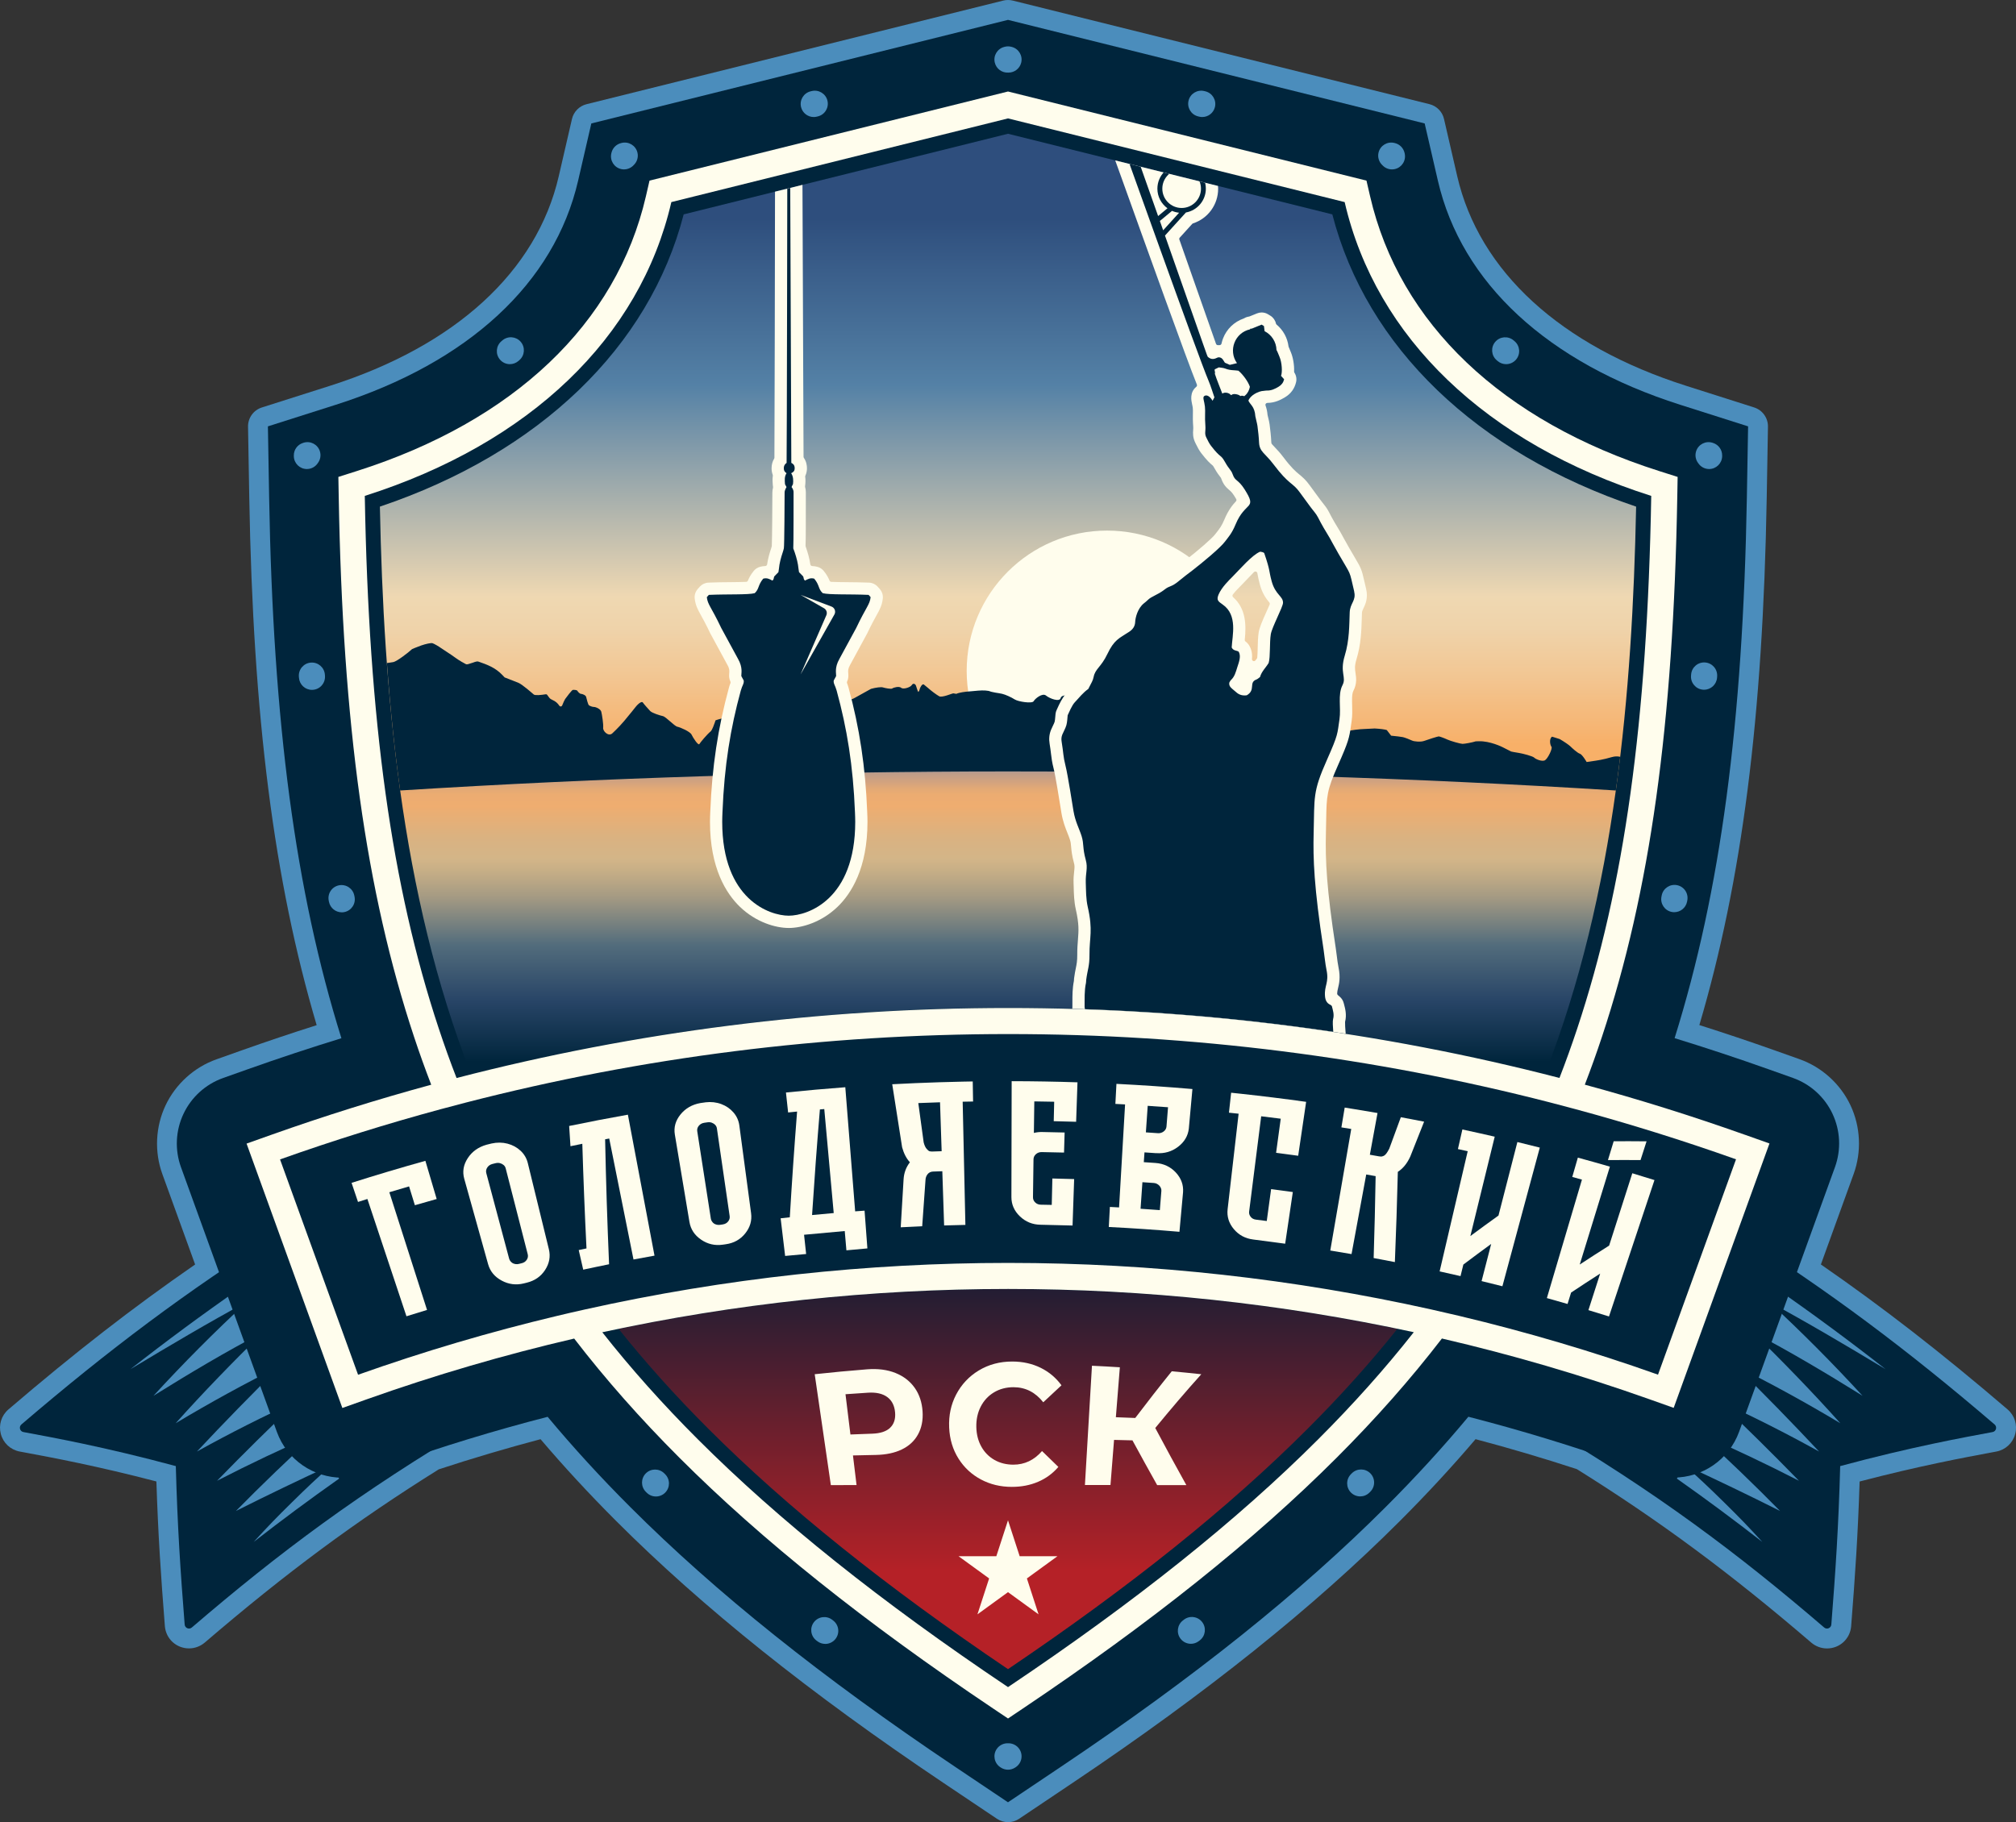
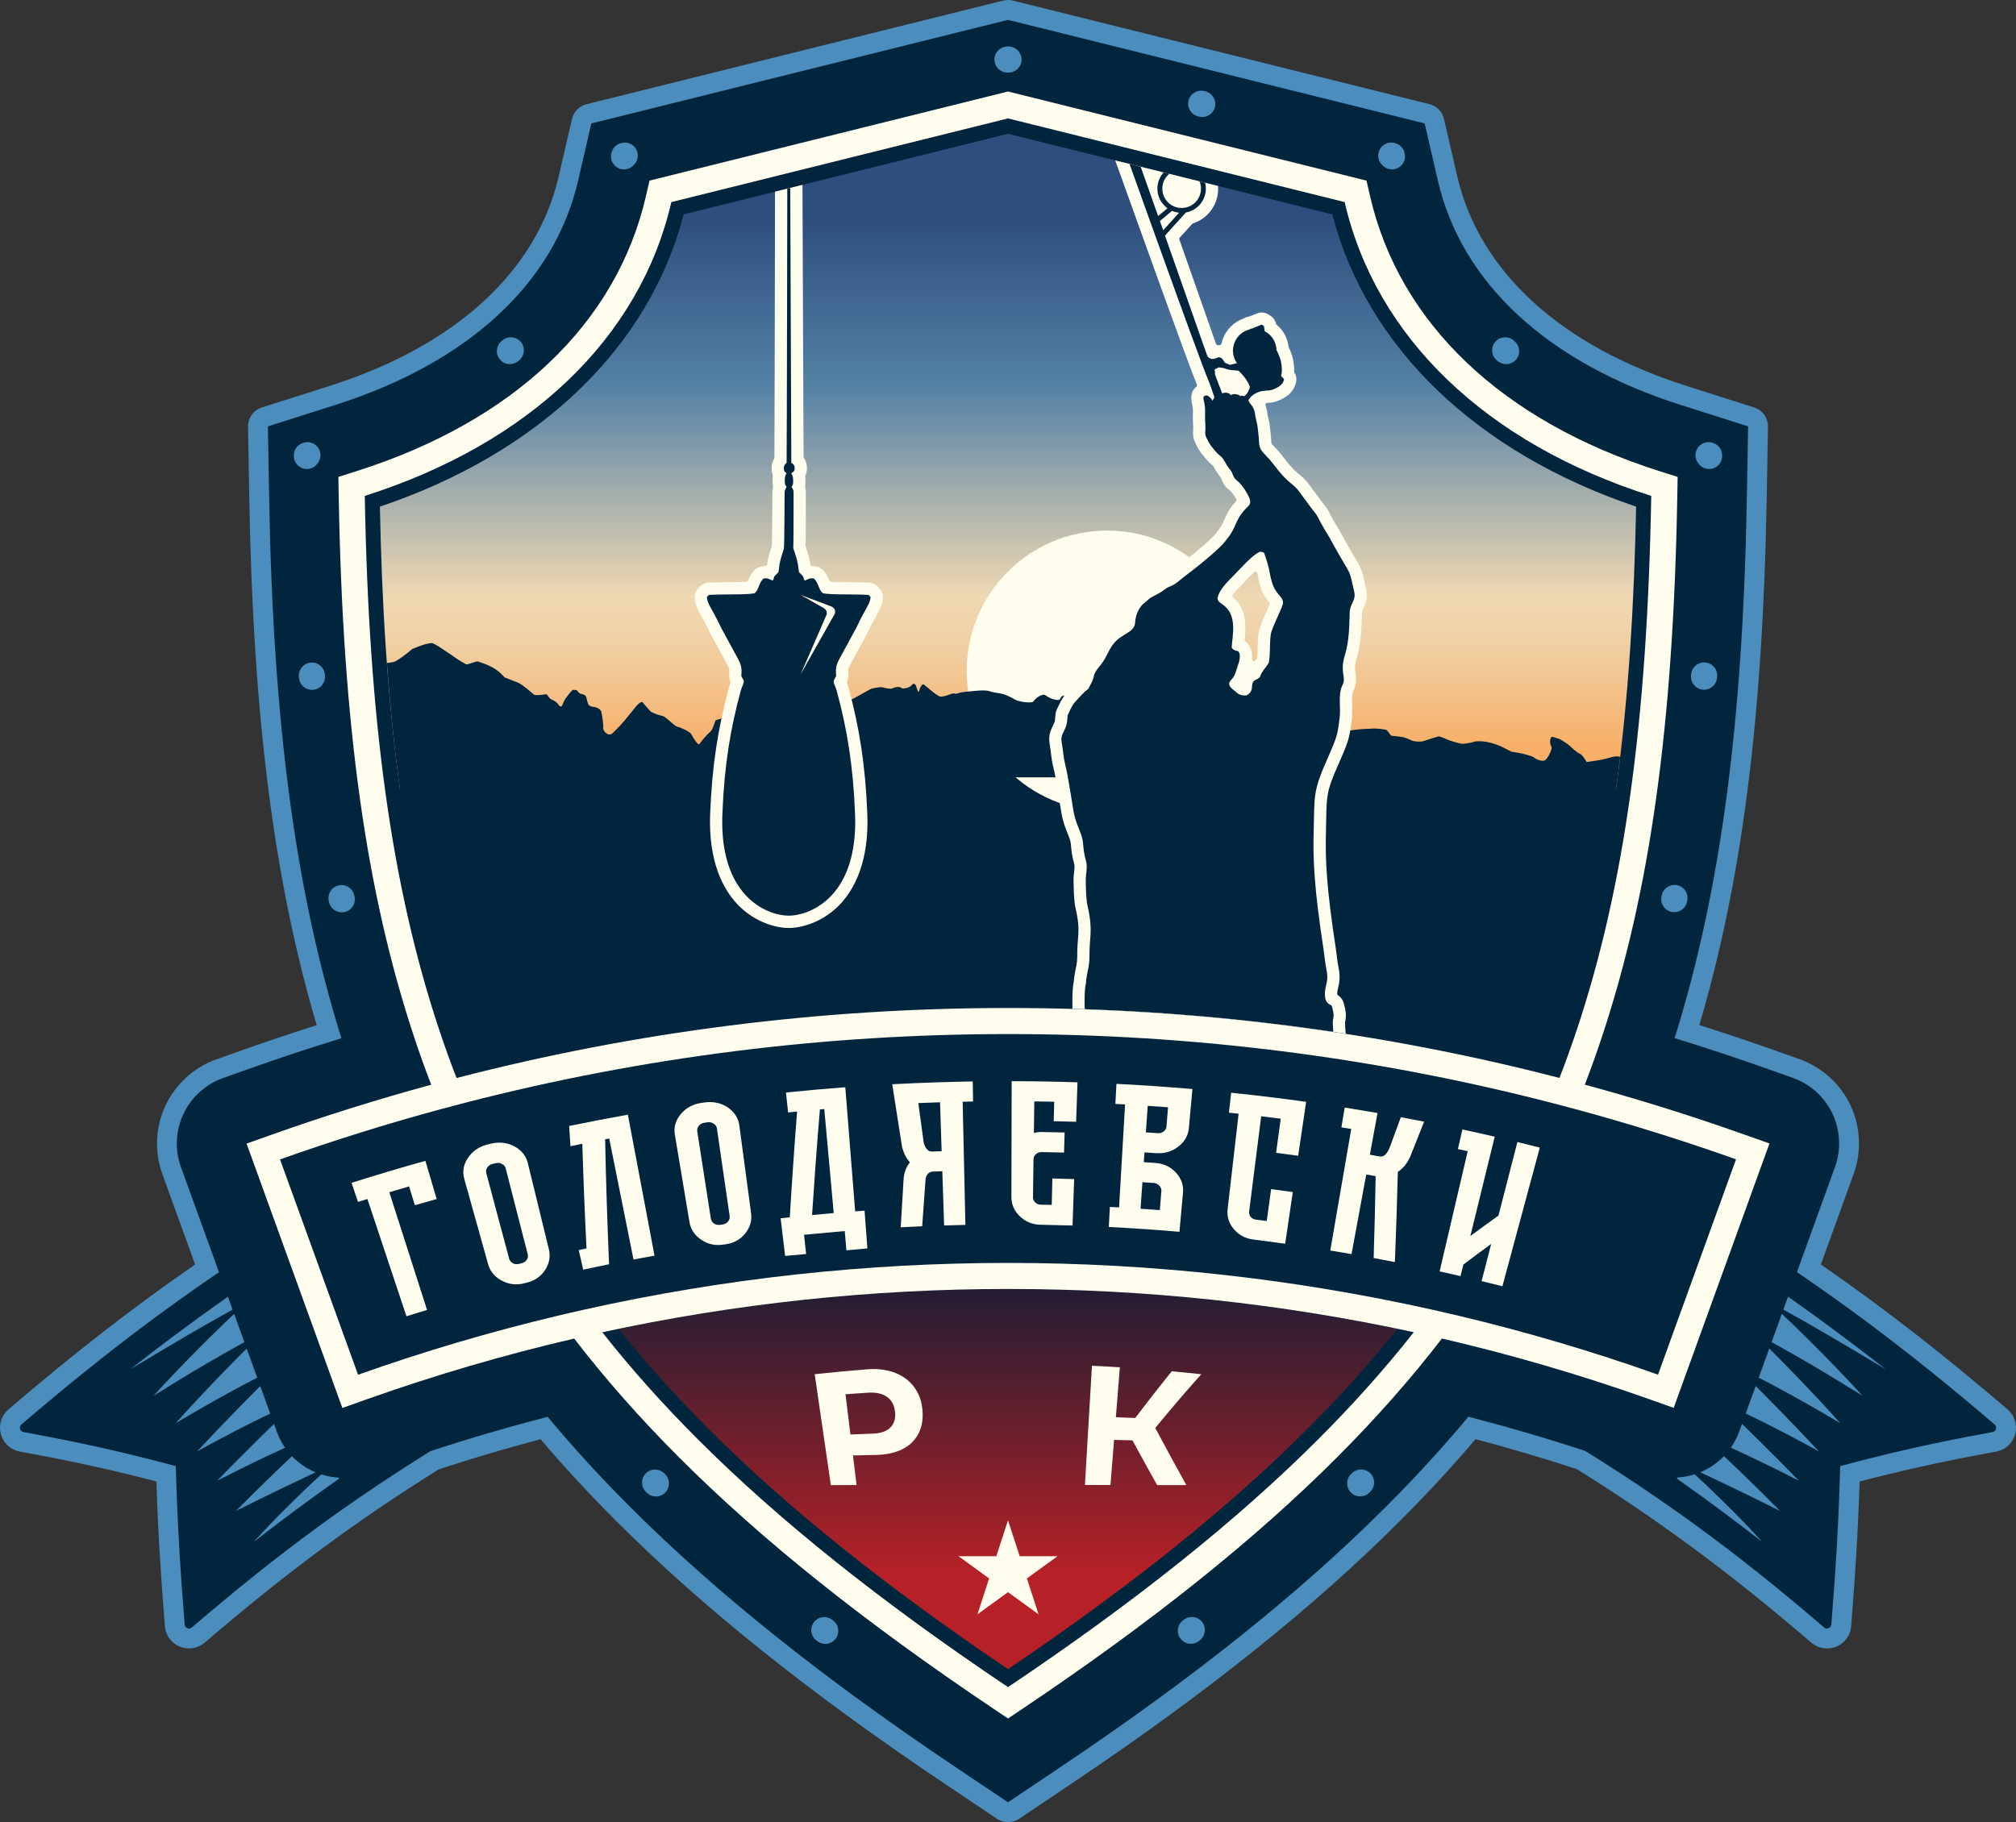
<svg xmlns="http://www.w3.org/2000/svg" id="Layer_1" data-name="Layer 1" viewBox="0 0 1172.48 1060">
  <rect x="0" y="0" width="1172.48" height="1060" fill="#333333" stroke="none" />
  <defs>
    <style>
      .cls-1 {
        fill: none;
      }

      .cls-2 {
        fill: url(#linear-gradient);
      }

      .cls-3 {
        clip-path: url(#clippath);
      }

      .cls-4 {
        fill: #00253c;
      }

      .cls-5 {
        fill: #fffded;
      }

      .cls-6 {
        fill: #4b8dbc;
      }

      .cls-7 {
        fill: url(#linear-gradient-3);
      }

      .cls-8 {
        fill: url(#linear-gradient-2);
      }
    </style>
    <linearGradient id="linear-gradient" x1="586.24" y1="971" x2="586.24" y2="734.76" gradientUnits="userSpaceOnUse">
      <stop offset=".24" stop-color="#b52127" />
      <stop offset="1" stop-color="#151d34" />
    </linearGradient>
    <linearGradient id="linear-gradient-2" x1="586.24" y1="432.8" x2="586.24" y2="60.03" gradientUnits="userSpaceOnUse">
      <stop offset="0" stop-color="#f8b068" />
      <stop offset=".02" stop-color="#f6b471" />
      <stop offset=".11" stop-color="#f2c794" />
      <stop offset=".18" stop-color="#efd3aa" />
      <stop offset=".23" stop-color="#efd8b2" />
      <stop offset=".56" stop-color="#5481a6" />
      <stop offset=".82" stop-color="#2e4e7d" />
    </linearGradient>
    <linearGradient id="linear-gradient-3" x1="586.24" y1="449.72" x2="586.24" y2="628.43" gradientUnits="userSpaceOnUse">
      <stop offset="0" stop-color="#b59a8e" />
      <stop offset="0" stop-color="#bd9c89" />
      <stop offset=".03" stop-color="#d3a37e" />
      <stop offset=".05" stop-color="#e2a976" />
      <stop offset=".07" stop-color="#ecac71" />
      <stop offset=".11" stop-color="#efad70" />
      <stop offset=".11" stop-color="#eead70" />
      <stop offset=".21" stop-color="#dab281" />
      <stop offset=".28" stop-color="#d3b588" />
      <stop offset=".32" stop-color="#c6ae86" />
      <stop offset=".4" stop-color="#a69b83" />
      <stop offset=".5" stop-color="#727e7f" />
      <stop offset=".56" stop-color="#526c7c" />
      <stop offset=".74" stop-color="#284567" />
      <stop offset=".94" stop-color="#00253c" />
    </linearGradient>
    <clipPath id="clippath">
      <path class="cls-1" d="M951.55,294.72c-2.25,110.97-12.58,226.84-53.02,330.14-101.77-25.62-206.33-38.55-312.19-38.55s-210.53,12.95-312.35,38.58c-40.48-103.49-50.78-219.07-53.03-330.17,92.79-31.27,156.73-92.79,176.68-170.01l188.62-46.9,188.62,46.9c19.95,77.23,83.89,138.74,176.69,170.01Z" />
    </clipPath>
  </defs>
  <path class="cls-6" d="M586.24,1060c-2.25,0-4.49-.65-6.44-1.96l-31-20.8c-77.78-52.2-140.07-102.05-190.43-152.41-15.64-15.64-30.41-31.62-44-47.6-19.88,5.27-39.74,11.15-59.17,17.53-48.08,30.04-88.86,60.24-136.11,100.78-2.6,2.2-5.83,3.39-9.15,3.39-7.38,0-13.42-5.54-14.05-12.89-2.35-29.77-3.95-53.72-4.93-84.22-34.67-9.05-60.69-13.91-76.71-16.89,0,0-2.81-.53-2.84-.53-5.35-1.04-9.54-4.95-10.93-10.22-1.39-5.27,.31-10.75,4.45-14.29,38.59-33.04,72.4-59.3,108.55-84.29l-19.07-52.63c-4.68-12.93-4-27.47,1.86-39.91,5.87-12.44,16.66-22.21,29.61-26.81l14.44-5.13c14.43-5.13,29.14-10.07,43.85-14.74-24.85-84.08-36.98-179.36-39.2-306.72l-.72-41.41c-.09-5.11,3.18-9.67,8.05-11.21l39.47-12.56c73.11-23.27,120.42-66.59,133.2-122l7.67-33.24c.98-4.24,4.25-7.57,8.47-8.62L583.45,.34c.92-.23,1.85-.34,2.79-.34s1.87,.11,2.79,.34l242.32,60.25c4.22,1.05,7.5,4.38,8.47,8.62l7.67,33.24c12.79,55.41,60.1,98.74,133.21,122.01l39.47,12.56c4.87,1.55,8.14,6.11,8.05,11.22l-.72,41.41c-2.21,127.33-14.34,222.59-39.18,306.67,14.71,4.66,29.41,9.6,43.83,14.72l14.44,5.13c12.96,4.6,23.75,14.38,29.62,26.81,5.87,12.43,6.55,26.98,1.87,39.91l-19.08,52.7c36.16,25,69.98,51.27,108.56,84.3,4.14,3.55,5.85,9.03,4.45,14.3-1.39,5.27-5.58,9.19-10.93,10.22-.02,0-2.83,.53-2.83,.53-16.02,2.99-42.05,7.84-76.72,16.9-.97,30.48-2.57,54.43-4.92,84.15,0,.03,0,.05,0,.08-.63,7.35-6.67,12.89-14.05,12.89h0c-3.32,0-6.56-1.19-9.1-3.35-47.36-40.63-88.19-70.87-136.36-100.95-19.37-6.35-39.15-12.2-58.94-17.44-13.59,15.98-28.37,31.97-44.02,47.62-50.35,50.35-112.65,100.21-190.46,152.42l-30.99,20.8c-1.95,1.31-4.19,1.96-6.44,1.96Z" />
  <g>
    <path class="cls-4" d="M12.45,828.66c50.82-43.51,96.04-77.45,150.31-111.8,8.41,9.33,112.38,103.81,114.91,107.69,.78,1.16,.41,2.81-.83,3.54-67.68,40-114.71,75.29-165.28,118.69-1.58,1.34-3.98,.33-4.16-1.71-2.44-30.83-4.19-56.87-5.15-92.19-41.5-11.21-72.37-16.77-88.65-19.81-2.08-.4-2.76-3.02-1.16-4.4Z" />
    <g>
      <path class="cls-6" d="M139.75,749.32c1.54,2.96,2.37,4.54,4.09,7.84-11.38,6.18-22.67,12.56-33.85,19.08-11.47,6.65-22.83,13.47-34.18,20.3,20.82-16.33,42.1-32.05,63.94-47.22Z" />
      <path class="cls-6" d="M89.27,811.97c17.39-18.94,35.49-37.18,54.58-54.81,3.43,6.57,5.32,10.21,9.27,17.78-21.84,11.4-42.96,24.03-63.85,37.03Z" />
      <path class="cls-6" d="M102.19,827.93c16.24-18.18,33.34-35.73,50.92-52.99,3.92,7.52,5.99,11.5,10.17,19.53-20.85,10.37-41.11,21.51-61.09,33.47Z" />
      <path class="cls-6" d="M114.53,844.41c15.83-16.91,32.05-33.54,48.75-49.95,4.14,7.97,6.27,12.06,10.43,20.08-20.16,9.2-39.8,19.11-59.18,29.87Z" />
      <path class="cls-6" d="M126.23,861.42c15.44-15.88,31.26-31.48,47.48-46.88,4.13,7.96,6.19,11.94,10.12,19.54-19.49,8.52-38.65,17.58-57.6,27.34Z" />
      <path class="cls-6" d="M137.24,878.96c15.07-15.32,30.59-30.23,46.58-44.87,3.9,7.54,5.78,11.2,9.26,17.98-18.73,8.69-37.36,17.6-55.84,26.9Z" />
      <path class="cls-6" d="M147.52,897.02c8.67-9.47,13.13-14.07,22.23-23.03,9.14-8.99,13.81-13.37,23.33-21.93,1.73,3.37,2.56,5,4.15,8.1-16.92,11.93-33.46,24.19-49.71,36.86Z" />
    </g>
  </g>
  <g>
    <path class="cls-4" d="M1160.03,828.66c-50.82-43.51-96.04-77.45-150.31-111.8-14.27,15.03-112.38,103.81-114.91,107.69-.78,1.16-.41,2.81,.83,3.54,67.68,40,114.71,75.29,165.28,118.69,1.58,1.34,3.98,.33,4.16-1.71,2.44-30.83,4.19-56.87,5.15-92.19,41.5-11.21,72.37-16.77,88.65-19.81,2.08-.4,2.76-3.02,1.16-4.4Z" />
    <g>
      <path class="cls-6" d="M1032.73,749.32c-1.54,2.96-2.37,4.54-4.09,7.84,11.38,6.18,22.67,12.56,33.85,19.08,11.47,6.65,22.83,13.47,34.18,20.3-20.82-16.33-42.1-32.05-63.94-47.22Z" />
      <path class="cls-6" d="M1083.22,811.97c-17.39-18.94-35.49-37.18-54.58-54.81-3.43,6.57-5.32,10.21-9.27,17.78,21.84,11.4,42.96,24.03,63.85,37.03Z" />
      <path class="cls-6" d="M1070.29,827.93c-16.24-18.18-33.34-35.73-50.92-52.99-3.92,7.52-5.99,11.5-10.17,19.53,20.85,10.37,41.11,21.51,61.09,33.47Z" />
      <path class="cls-6" d="M1057.95,844.41c-15.83-16.91-32.05-33.54-48.75-49.95-4.14,7.97-6.27,12.06-10.43,20.08,20.16,9.2,39.8,19.11,59.18,29.87Z" />
      <path class="cls-6" d="M1046.25,861.42c-15.44-15.88-31.26-31.48-47.48-46.88-4.13,7.96-6.19,11.94-10.12,19.54,19.49,8.52,38.65,17.58,57.6,27.34Z" />
      <path class="cls-6" d="M1035.24,878.96c-15.07-15.32-30.59-30.23-46.58-44.87-3.9,7.54-5.78,11.2-9.26,17.98,18.73,8.69,37.36,17.6,55.84,26.9Z" />
      <path class="cls-6" d="M1024.96,897.02c-8.67-9.47-13.13-14.07-22.23-23.03-9.14-8.99-13.81-13.37-23.33-21.93-1.73,3.37-2.56,5-4.15,8.1,16.92,11.93,33.46,24.19,49.71,36.86Z" />
    </g>
  </g>
  <path class="cls-4" d="M1065.76,647.91c-4.6-9.74-12.89-17.25-23.04-20.85l-14.44-5.13c-18.01-6.4-36.13-12.4-54.35-18,26.73-85.57,39.74-183.3,42.02-314.49l.72-41.41-39.47-12.56c-77.16-24.55-127.22-70.87-140.96-130.42l-7.67-33.24L586.24,11.56l-242.33,60.25-7.67,33.24c-13.74,59.55-63.8,105.86-140.96,130.42l-39.47,12.56,.72,41.41c2.28,131.22,15.29,228.96,42.03,314.54-18.23,5.6-36.36,11.61-54.38,18.01l-14.44,5.13c-10.15,3.61-18.44,11.11-23.03,20.86-4.6,9.74-5.12,20.91-1.45,31.04l55.75,153.92c5.96,16.45,21.48,26.69,38.04,26.69,4.49,0,9.07-.75,13.54-2.34l14.27-5.07c30.19-10.73,60.76-20.06,91.64-28.01,14.78,17.74,30.76,35.19,48.03,52.46,49.82,49.82,111.55,99.21,188.7,150.98l31,20.8,30.99-20.8c77.18-51.79,138.91-101.18,188.72-151,17.28-17.28,33.27-34.73,48.05-52.48,30.87,7.95,61.44,17.27,91.63,27.99l14.27,5.06c4.47,1.59,9.04,2.34,13.53,2.34,16.56,0,32.08-10.24,38.04-26.69l55.74-153.92c3.67-10.13,3.14-21.3-1.45-31.04Z" />
  <g>
    <path class="cls-6" d="M178.47,272.85c-4.13,0-7.51-3.31-7.58-7.45v-.36c-.07-3.35,2.08-6.34,5.27-7.36l.34-.11c3.99-1.28,8.26,.92,9.53,4.92,.79,2.47,.25,5.05-1.23,6.96-1.33,2.01-3.6,3.36-6.2,3.4-.05,0-.09,0-.14,0Z" />
    <path class="cls-6" d="M296.54,211.85c-2.15,0-4.29-.91-5.79-2.69-2.71-3.2-2.31-7.98,.89-10.69l.53-.45c3.18-2.72,7.97-2.35,10.69,.83,2.72,3.18,2.35,7.97-.83,10.69l-.59,.51c-1.42,1.2-3.16,1.79-4.9,1.79Z" />
    <path class="cls-6" d="M362.93,98.55c-.56,0-1.14-.06-1.71-.2-4.08-.94-6.63-5.01-5.69-9.09l.08-.35c.64-2.78,2.79-4.97,5.55-5.66l.35-.09c4.06-1.02,8.18,1.46,9.2,5.52,.69,2.76-.23,5.55-2.17,7.37-1.42,1.56-3.45,2.49-5.62,2.49Z" />
    <path class="cls-6" d="M699.23,68.08c-.61,0-1.22-.07-1.84-.23l-.61-.15c-4.07-1.01-6.54-5.13-5.53-9.19,1.01-4.06,5.13-6.54,9.19-5.53l.61,.15c4.07,1.01,6.54,5.13,5.53,9.19-.86,3.45-3.95,5.76-7.36,5.76Z" />
-     <path class="cls-6" d="M473.25,68.08c-3.4,0-6.5-2.31-7.36-5.76-1.01-4.06,1.46-8.18,5.53-9.19l.61-.15c4.06-1.01,8.18,1.46,9.19,5.53,1.01,4.06-1.46,8.18-5.53,9.19l-.61,.15c-.61,.15-1.23,.23-1.84,.23Z" />
    <path class="cls-6" d="M586.55,42.23c-.1,0-.21,0-.31,0-3.55,.15-6.79-2.2-7.67-5.76-1.01-4.07,1.47-8.18,5.54-9.19l.31-.08c1.2-.3,2.46-.3,3.66,0l.31,.08c4.06,1.01,6.54,5.13,5.52,9.2-.86,3.45-3.95,5.75-7.35,5.75Z" />
    <path class="cls-6" d="M809.55,98.55c-2.17,0-4.2-.93-5.62-2.5-1.94-1.82-2.86-4.61-2.17-7.37,1.02-4.06,5.13-6.53,9.2-5.52l.35,.09c2.76,.69,4.9,2.87,5.55,5.64l.08,.35c.95,4.08-1.59,8.16-5.67,9.11-.58,.13-1.16,.2-1.72,.2Z" />
    <path class="cls-6" d="M875.94,211.85c-1.73,0-3.48-.59-4.9-1.8l-.57-.48c-3.19-2.72-3.57-7.5-.86-10.69,2.72-3.19,7.5-3.57,10.69-.86l.55,.46c3.19,2.71,3.59,7.5,.88,10.69-1.5,1.77-3.64,2.68-5.79,2.68Z" />
    <path class="cls-6" d="M994.01,272.85s-.09,0-.14,0c-2.6-.05-4.86-1.39-6.2-3.4-1.48-1.91-2.02-4.49-1.23-6.96,1.28-3.99,5.54-6.19,9.53-4.92l.34,.11c3.19,1.02,5.33,4.01,5.27,7.36v.36c-.08,4.14-3.46,7.45-7.59,7.45Z" />
    <path class="cls-6" d="M692.61,956.26c-2.27,0-4.52-1.01-6.01-2.95-2.56-3.32-1.94-8.08,1.37-10.64l.55-.43c3.31-2.56,8.08-1.96,10.64,1.36,2.56,3.31,1.96,8.08-1.36,10.64l-.57,.44c-1.38,1.06-3.01,1.58-4.63,1.58Zm98.47-85.75c-1.95,0-3.9-.75-5.39-2.24-2.95-2.97-2.93-7.78,.05-10.73l.48-.48c2.96-2.96,7.76-2.96,10.73,0,2.96,2.96,2.96,7.77,0,10.73l-.53,.52c-1.48,1.47-3.41,2.2-5.34,2.2Zm182.66-339.85c-.49,0-1-.05-1.5-.15-4.11-.82-6.77-4.82-5.95-8.93l.14-.7c.82-4.11,4.82-6.77,8.93-5.95,4.11,.82,6.77,4.82,5.95,8.93l-.14,.7c-.72,3.6-3.89,6.09-7.43,6.09Zm17.32-129.42c-.19,0-.38,0-.58-.02-4.18-.31-7.31-3.95-7-8.13l.06-.73c.32-4.18,3.98-7.3,8.15-6.98,4.18,.32,7.3,3.97,6.98,8.15l-.05,.69c-.3,3.98-3.62,7.02-7.56,7.02Z" />
-     <path class="cls-6" d="M586.24,1029.5c-1.48,0-2.95-.43-4.23-1.29l-.3-.2c-3.48-2.34-4.4-7.05-2.06-10.53,1.52-2.26,4.06-3.44,6.59-3.35,2.55-.09,5.08,1.09,6.6,3.35,2.34,3.48,1.41,8.19-2.07,10.53l-.3,.2c-1.28,.86-2.75,1.29-4.23,1.29Z" />
-     <path class="cls-6" d="M479.94,956.31c-1.62,0-3.25-.51-4.62-1.58l-.59-.45c-3.31-2.57-3.9-7.34-1.33-10.64,2.57-3.31,7.34-3.9,10.64-1.33l.54,.42c3.32,2.56,3.94,7.32,1.38,10.64-1.49,1.94-3.74,2.96-6.01,2.96Zm-98.47-85.75c-1.94,0-3.87-.74-5.35-2.21l-.51-.51c-2.96-2.96-2.96-7.77,0-10.73,2.96-2.96,7.76-2.96,10.73,0l.49,.49c2.97,2.96,2.98,7.76,.02,10.73-1.48,1.49-3.43,2.23-5.37,2.23Zm-182.71-339.83c-3.53,0-6.69-2.48-7.43-6.07l-.14-.71c-.83-4.11,1.83-8.11,5.94-8.93,4.11-.82,8.11,1.83,8.93,5.94l.14,.68c.84,4.11-1.81,8.11-5.92,8.95-.51,.1-1.02,.15-1.52,.15Zm-17.33-129.41c-3.92,0-7.24-3.02-7.55-7l-.06-.73c-.31-4.18,2.82-7.82,7-8.13,4.18-.32,7.82,2.82,8.13,7l.05,.68c.32,4.18-2.8,7.83-6.97,8.15-.2,.02-.4,.02-.6,.02Z" />
+     <path class="cls-6" d="M479.94,956.31c-1.62,0-3.25-.51-4.62-1.58l-.59-.45c-3.31-2.57-3.9-7.34-1.33-10.64,2.57-3.31,7.34-3.9,10.64-1.33l.54,.42c3.32,2.56,3.94,7.32,1.38,10.64-1.49,1.94-3.74,2.96-6.01,2.96Zm-98.47-85.75c-1.94,0-3.87-.74-5.35-2.21l-.51-.51c-2.96-2.96-2.96-7.77,0-10.73,2.96-2.96,7.76-2.96,10.73,0l.49,.49c2.97,2.96,2.98,7.76,.02,10.73-1.48,1.49-3.43,2.23-5.37,2.23Zm-182.71-339.83c-3.53,0-6.69-2.48-7.43-6.07l-.14-.71c-.83-4.11,1.83-8.11,5.94-8.93,4.11-.82,8.11,1.83,8.93,5.94l.14,.68c.84,4.11-1.81,8.11-5.92,8.95-.51,.1-1.02,.15-1.52,.15Zm-17.33-129.41c-3.92,0-7.24-3.02-7.55-7l-.06-.73c-.31-4.18,2.82-7.82,7-8.13,4.18-.32,7.82,2.82,8.13,7l.05,.68c.32,4.18-2.8,7.83-6.97,8.15-.2,.02-.4,.02-.6,.02" />
  </g>
  <g>
    <path class="cls-5" d="M204.49,688.1c14.25-4.53,28.55-8.8,42.91-12.8,2.19,7.41,4.37,14.8,6.57,22.21-4.23,1.18-8.46,2.38-12.68,3.61-1.13-3.65-2.25-7.3-3.38-10.95-3.83,1.11-7.65,2.25-11.48,3.4,7.29,22.83,14.6,45.65,21.93,68.47-3.99,1.21-7.98,2.43-11.97,3.68-7.59-22.75-15.16-45.48-22.72-68.23-1.82,.57-3.64,1.14-5.46,1.72-1.25-3.7-2.49-7.4-3.74-11.09Z" />
    <path class="cls-5" d="M285.89,665.21c3.21-.71,6.3-.67,9.26,.09,2.96,.77,5.5,2.16,7.63,4.15,2.12,1.99,3.51,4.39,4.19,7.17,4.07,16.69,8.15,33.37,12.24,50.06,1.04,4.25,.3,8.27-2.17,12.08-2.47,3.81-5.99,6.26-10.6,7.4-.58,.14-1.15,.29-1.73,.43-4.53,1.12-8.82,.59-12.91-1.6-4.09-2.19-6.75-5.37-7.93-9.59-4.63-16.55-9.26-33.1-13.87-49.66-1.15-4.14-.49-8.14,2.04-12,2.52-3.86,6.18-6.47,10.92-7.81,.97-.24,1.95-.48,2.92-.72Zm17.6,69.63c1.25-.31,2.2-.97,2.87-1.99,.67-1.02,.85-2.11,.55-3.26-4.28-16.64-8.55-33.28-12.81-49.93-.2-.77-.59-1.41-1.19-1.92-.59-.51-1.3-.87-2.1-1.09-.81-.21-1.64-.21-2.52,0-.61,.15-1.23,.3-1.84,.45-1.32,.33-2.33,1-3.03,2.04-.7,1.04-.9,2.14-.6,3.29,4.43,16.6,8.86,33.21,13.3,49.81,.14,.54,.42,1.04,.81,1.52,.4,.47,.83,.84,1.29,1.09,.47,.25,1.02,.42,1.66,.51,.64,.09,1.26,.06,1.84-.09,.58-.14,1.17-.29,1.75-.43Z" />
    <path class="cls-5" d="M331,655.02c11.36-2.35,22.76-4.54,34.17-6.57,5.14,27.33,10.3,54.67,15.48,82-4.08,.73-8.15,1.47-12.22,2.24-4.72-23.46-9.42-46.91-14.11-70.37-.79,.15-1.59,.3-2.39,.45,.49,24.26,1.26,48.49,2.3,72.69-2.53,.51-5.06,1.03-7.59,1.56-2.49,.52-4.97,1.04-7.45,1.58-.87-3.8-1.74-7.59-2.61-11.39,1.51-.32,3.01-.65,4.52-.96-1.01-20.27-1.82-40.56-2.43-60.87-2.29,.46-4.59,.94-6.89,1.41-.27-3.92-.52-7.85-.77-11.77Z" />
    <path class="cls-5" d="M410.34,641.25c3.25-.38,6.3-.03,9.15,1.03,2.85,1.06,5.21,2.7,7.11,4.9,1.89,2.2,3.01,4.72,3.39,7.55,2.27,17.01,4.55,34.01,6.83,51.02,.58,4.33-.58,8.26-3.42,11.79-2.84,3.54-6.59,5.62-11.26,6.28-.58,.08-1.17,.17-1.76,.25-4.6,.66-8.78-.3-12.59-2.89-3.82-2.59-6.1-6.03-6.82-10.34-2.83-16.93-5.66-33.86-8.48-50.78-.71-4.23,.37-8.14,3.27-11.72,2.9-3.58,6.78-5.81,11.61-6.66,.99-.14,1.98-.28,2.97-.42Zm10.07,71.02c1.27-.18,2.28-.74,3.05-1.69,.76-.95,1.07-2.01,.89-3.19-2.47-16.98-4.94-33.96-7.41-50.94-.11-.79-.44-1.46-.97-2.03-.53-.57-1.19-1-1.96-1.29-.77-.29-1.6-.38-2.49-.25-.62,.09-1.25,.18-1.87,.27-1.33,.19-2.41,.77-3.21,1.73-.81,.96-1.11,2.03-.93,3.21,2.63,16.96,5.27,33.91,7.91,50.87,.08,.55,.3,1.08,.64,1.59,.34,.51,.72,.92,1.16,1.22,.44,.3,.97,.52,1.59,.67,.62,.15,1.24,.18,1.83,.1,.59-.08,1.18-.17,1.77-.25Z" />
    <path class="cls-5" d="M497.35,704.68c1.82-.14,5.47-.4,5.47-.4l1.64,21.96-12.2,1.12-.97-11.22-23.66,2.16,1.21,11.2-12.22,1.12-2.61-21.89s3.55-.39,5.33-.59c1.21-20.5,2.63-41,4.24-61.51-1.74,.17-3.48,.35-5.22,.53-.42-3.87-.84-7.74-1.26-11.61,11.5-1.18,23-2.2,34.52-3.07,1.9,24.06,3.81,48.13,5.73,72.19Zm-25.05,2.15c4.19-.41,8.39-.79,12.58-1.15-1.83-20.17-3.66-40.33-5.49-60.5-.85,.07-1.7,.14-2.55,.22-1.71,20.48-3.22,40.95-4.55,61.43Z" />
    <path class="cls-5" d="M559.62,629.23c2.04-.04,4.07-.08,6.11-.11,.06,3.89,.13,7.78,.2,11.67-2.02,.03-4.03,.07-6.05,.11,.52,23.89,1.05,47.78,1.58,71.67-4.12,.09-8.25,.19-12.37,.32-.35-10.51-.7-21.03-1.05-31.54-1.77,.06-3.55,.12-5.32,.18-1.39,.05-2.47,.57-3.25,1.55-.78,.98-1.19,2.15-1.22,3.5-.66,8.93-1.3,17.85-1.91,26.78-4.16,.18-8.33,.37-12.49,.6,.53-9.33,1.08-18.66,1.67-27.99,.23-3.67,1.45-6.95,3.66-9.84-2.03-2.21-3.54-5.11-4.52-8.72-1.88-12.23-3.79-24.45-5.75-36.67,4.52-.24,9.04-.46,13.56-.65,4.61-.19,9.23-.37,13.84-.51,4.43-.14,8.87-.26,13.3-.35Zm-11.97,40.46c-.31-9.48-.63-18.96-.94-28.45-4.21,.13-8.42,.28-12.63,.46,1.05,7.62,2.09,15.25,3.12,22.88,.42,1.65,.98,2.88,1.67,3.69,.69,.81,1.26,1.29,1.7,1.43,.45,.14,1.01,.2,1.71,.18,1.79-.06,3.59-.13,5.38-.18Z" />
    <path class="cls-5" d="M625.89,652.58c-4.35-.14-8.7-.26-13.05-.35,.08-3.77,.17-7.54,.26-11.31-3.85-.08-7.7-.15-11.56-.2-.08,6.11-.16,12.22-.25,18.34,1.59-.38,3.18-.56,4.77-.53,4.37,.07,8.74,.16,13.11,.29-.11,3.89-.22,7.78-.34,11.67-4.32-.12-8.65-.21-12.98-.28-1.31-.02-2.43,.38-3.36,1.2-.93,.82-1.4,1.83-1.42,3.02-.1,7.34-.2,14.69-.3,22.03-.02,1.19,.42,2.21,1.3,3.05,.88,.85,1.96,1.28,3.23,1.3,2.13,.04,4.25,.08,6.38,.12,.12-5.12,.24-10.24,.36-15.36,4.23,.09,8.45,.2,12.67,.34-.31,9.01-.62,18.01-.93,27.02-6.23-.2-12.45-.35-18.68-.46-4.63-.08-8.58-1.68-11.9-4.84-3.31-3.15-4.99-6.91-4.98-11.27,.05-22.46,.1-44.94,.15-67.4,12.76,.02,25.52,.24,38.28,.66-.26,7.66-.53,15.32-.79,22.97Z" />
    <path class="cls-5" d="M672.44,670.85c-2.27-.16-4.54-.32-6.82-.47-.13,1.9-.27,3.8-.4,5.7,2.26,.15,4.52,.3,6.78,.46,4.78,.34,8.75,2.21,11.86,5.56,3.11,3.36,4.49,7.19,4.19,11.47-.7,7.67-1.4,15.34-2.1,23.01-13.68-1.17-27.38-2.11-41.09-2.8,.21-3.88,.42-7.77,.63-11.66,1.78,.09,3.57,.19,5.35,.28,1.17-19.97,2.33-39.95,3.49-59.92-1.88-.1-3.76-.2-5.64-.3,.21-3.88,.41-7.77,.62-11.66,14.74,.74,29.47,1.75,44.19,3.01-.7,7.67-1.39,15.34-2.09,23.01-.48,4.26-2.58,7.79-6.26,10.59-3.69,2.81-7.91,4.03-12.72,3.69Zm-4.94-27.56c-.36,5.15-.71,10.3-1.07,15.45,2.29,.15,4.59,.31,6.89,.47,1.32,.1,2.48-.24,3.47-1,.99-.76,1.54-1.74,1.63-2.92,.3-3.72,.59-7.44,.89-11.16-3.94-.29-7.87-.57-11.81-.83Zm3.63,44.9c-2.24-.16-4.48-.31-6.71-.46-.36,5.15-.72,10.3-1.08,15.45,3.74,.24,7.47,.51,11.21,.79,.3-3.72,.59-7.44,.89-11.16,.04-.55-.04-1.1-.26-1.63-.22-.53-.52-1.01-.92-1.44-.4-.43-.87-.78-1.41-1.06-.54-.28-1.11-.44-1.72-.48Z" />
    <path class="cls-5" d="M755.03,672.35c-4.29-.6-8.58-1.17-12.87-1.72,.9-6.61,1.8-13.22,2.7-19.84-3.79-.48-7.58-.95-11.37-1.41-2.33,18.48-4.67,36.96-7.01,55.44-.14,1.1,.16,2.12,.9,3.05,.74,.93,1.74,1.47,3.01,1.63,2.12,.26,4.23,.53,6.34,.8,.84-6.18,1.69-12.36,2.53-18.54,4.21,.54,8.42,1.1,12.63,1.69-1.48,10.02-2.97,20.04-4.45,30.06-6.19-.86-12.38-1.67-18.57-2.44-4.61-.57-8.34-2.56-11.26-6-2.91-3.45-4.14-7.33-3.64-11.67,2.13-18.5,4.26-37,6.39-55.51-1.87-.2-3.75-.4-5.62-.6,.43-3.87,.85-7.74,1.27-11.61,1.89,.2,3.79,.4,5.68,.6,12.66,1.38,25.31,2.94,37.94,4.7-1.54,10.45-3.08,20.91-4.62,31.36Z" />
    <path class="cls-5" d="M820.21,672.78c-1.83,4.02-4.25,6.99-7.25,8.93-.43,17.51-1,35-1.72,52.49-4.11-.81-8.22-1.59-12.34-2.35,.5-15.87,.88-31.76,1.15-47.65-.04,0-.09-.02-.13-.02-1.78-.32-3.56-.63-5.34-.94-2.84,15.44-5.69,30.87-8.54,46.31-4.12-.71-8.25-1.41-12.37-2.08,4.08-23.57,8.14-47.14,12.2-70.71-1.91-.31-3.82-.62-5.73-.92,.64-3.84,1.28-7.68,1.92-11.52,1.93,.3,3.86,.61,5.78,.93,4.44,.72,8.87,1.47,13.31,2.23-1.49,8.09-2.97,16.18-4.46,24.27,1.8,.31,3.59,.63,5.39,.95,.53,.09,.95,.12,1.27,.11,.32-.02,.75-.15,1.3-.37,.54-.23,1.08-.69,1.63-1.4,.54-.71,1.11-1.65,1.71-2.84,2.22-6.1,4.46-12.19,6.72-18.28,4.52,.84,9.03,1.69,13.54,2.58-2.7,6.76-5.39,13.53-8.05,20.3Z" />
    <path class="cls-5" d="M882.51,664.37c4.35,1.05,8.68,2.13,13.02,3.23-7.22,26.89-14.47,53.78-21.75,80.66-4.03-1.03-8.07-2.03-12.11-3,1.86-7.2,3.72-14.4,5.58-21.61-5.45,3.96-10.84,7.96-16.18,11.99-.55,2.24-1.1,4.48-1.65,6.72-4.05-.93-8.1-1.85-12.15-2.74,5.46-23.31,10.91-46.61,16.33-69.92-1.89-.42-3.79-.83-5.69-1.24,.87-3.8,1.73-7.6,2.59-11.4,6.28,1.35,12.55,2.75,18.81,4.19-4.71,19.27-9.44,38.55-14.17,57.82,5.4-4.01,10.86-8,16.36-11.94,3.67-14.25,7.33-28.5,10.99-42.76Z" />
-     <path class="cls-5" d="M949.34,682.53c4.3,1.29,8.59,2.62,12.88,3.96-8.79,26.45-17.61,52.9-26.45,79.34-3.99-1.25-7.98-2.48-11.97-3.68,2.28-7.09,4.56-14.18,6.84-21.27-5.69,3.65-11.33,7.34-16.92,11.06-.68,2.21-1.36,4.41-2.05,6.62-4.01-1.16-8.02-2.3-12.03-3.42,6.82-22.97,13.62-45.94,20.4-68.92-1.88-.52-3.75-1.04-5.63-1.55,1.08-3.75,2.17-7.49,3.25-11.24,6.22,1.7,12.43,3.44,18.63,5.24-5.83,18.98-11.67,37.97-17.54,56.95,5.65-3.71,11.35-7.38,17.1-11.01,4.5-14.03,8.99-28.05,13.48-42.09Zm8.28-18.58c-1.17,3.64-2.34,7.28-3.51,10.91-6.33-.05-12.65-.05-18.95,0,1.11-3.65,2.23-7.31,3.34-10.96,6.35-.03,12.73-.02,19.12,.05Z" />
  </g>
  <path class="cls-2" d="M586.39,749.91c76.45,.01,152.13,7.77,226.29,23.14-15.74,19.73-33.1,39.03-52.2,58.13-45.8,45.81-102.84,91.58-174.25,139.82-71.39-48.23-128.42-94-174.24-139.81-19.1-19.1-36.46-38.4-52.2-58.12,74.21-15.39,149.95-23.16,226.44-23.16h.16Z" />
  <g>
    <path class="cls-5" d="M520.8,798.71c4.74,1.9,8.48,4.81,11.21,8.68,2.7,3.84,4.21,8.43,4.55,13.72,.33,5.15-.58,9.64-2.71,13.45-2.1,3.78-5.25,6.66-9.43,8.67-4.17,2-9.17,3.04-15.03,3.16-4.44,.09-8.88,.19-13.32,.29,.7,5.73,1.39,11.48,2.09,17.24-4.98,0-9.97,.01-14.95,.02-3.14-21.82-6.27-43.34-9.39-64.51,10.14-1.1,20.3-2.05,30.46-2.85,6.24-.49,11.75,.22,16.53,2.13Zm-3.15,31.9c2.26-2.13,3.25-5.11,2.92-8.94-.33-3.94-1.83-6.93-4.51-8.93-2.7-2.01-6.46-2.87-11.27-2.56-4.35,.27-8.71,.57-13.06,.89,.95,7.77,1.91,15.58,2.87,23.42,4.22-.17,8.45-.32,12.67-.47,4.67-.16,8.13-1.28,10.39-3.39Z" />
-     <path class="cls-5" d="M570.54,860.68c-5.43-2.89-9.78-6.92-13.06-12.11-3.33-5.27-5.16-11.29-5.46-18.14-.31-6.97,1.03-13.35,4.05-19.14,3.06-5.86,7.44-10.57,13.14-14.02,5.74-3.47,12.27-5.24,19.54-5.22,6.13,.01,11.65,1.26,16.54,3.68,4.86,2.4,8.88,5.81,12.05,10.15-3.53,3.27-7.06,6.56-10.59,9.88-4.54-5.78-10.3-8.75-17.25-8.77-4.3-.01-8.13,1.01-11.48,3.04-3.33,2.02-5.9,4.82-7.69,8.36-1.78,3.52-2.61,7.47-2.51,11.83,.1,4.32,1.1,8.13,2.98,11.45,1.86,3.3,4.41,5.84,7.63,7.66,3.21,1.81,6.84,2.71,10.9,2.72,6.56,0,12.11-2.63,16.7-7.92,3.17,3.08,6.34,6.16,9.5,9.23-3.25,3.8-7.18,6.69-11.8,8.66-4.6,1.97-9.69,2.96-15.28,2.95-6.58,0-12.54-1.43-17.93-4.3Z" />
    <path class="cls-5" d="M658.62,837.91c-3.57-.1-7.13-.19-10.7-.27-.69,8.74-1.39,17.49-2.08,26.25-4.95,0-9.91,0-14.86-.01,1.36-23.19,2.73-46.31,4.09-69.38,5.41,.25,10.82,.55,16.22,.89-.77,9.67-1.55,19.35-2.32,29.06,3.76,.13,7.51,.27,11.27,.43,7.09-9.34,14.17-18.42,21.24-27.16,5.73,.53,11.46,1.1,17.18,1.72-8.91,9.89-17.84,20.37-26.78,31.27,6.03,11.32,12.05,22.42,18.09,33.24-5.66,0-11.33-.02-16.99-.02-4.79-8.53-9.57-17.22-14.36-26.01Z" />
  </g>
  <polygon class="cls-5" points="597.23 918.23 615 905.31 593.03 905.31 586.24 884.42 579.45 905.31 557.48 905.31 575.26 918.23 568.47 939.12 586.24 926.21 604.01 939.12 597.23 918.23" />
  <g>
    <path class="cls-8" d="M939.75,459.85c7.63-54.85,10.69-110.58,11.8-165.13-92.8-31.27-156.73-92.79-176.69-170.01l-188.62-46.9-188.62,46.9c-19.95,77.22-83.89,138.74-176.68,170.01,1.11,54.62,4.16,110.32,11.79,165.13,235.67-14.78,471.35-14.78,707.02,0Z" />
    <circle class="cls-5" cx="643.84" cy="390.29" r="81.63" />
    <path class="cls-4" d="M937.43,440.43c-4.85,1.47-9.32,2.08-9.32,2.08-2.88,.4-5.31,.78-5.35,.78,0-.06-2.56-4.43-3.94-4.83-1.37-.4-4.59-3.35-5.46-4.23-.87-.87-3.68-2.79-6.24-4.28-.01,0-.1-.05-2.62-.83-1.73-.53-1.85-.57-1.85-.57-1.82,1.25-1.13,4.9-.35,5.84,.78,.93-2.02,6.75-3.69,7.83-1.66,1.07-5.5-.6-6.33-1.47-.84-.87-6.68-2.4-8.84-2.73-2.16-.35-4.37-.74-4.54-.82-.15-.09-2.45-1.24-5.09-2.58,0,0-7.2-3.64-13.84-3.41l-1.73,.06c-1.89,.64-6.49,1.47-7.65,1.46-1.16-.01-6.97-1.64-8.76-2.48-1.8-.85-4.57-1.86-5.09-1.86s-6.23,1.79-8.37,2.59c-2.13,.81-6.04,.37-7.1-.16-1.07-.53-4.38-1.81-5.33-2-.95-.2-4.05-.59-6.88-.85,0,0,0-.01-1.99-2.58-.53-.69-.54-.7-.54-.7-.93-.35-4.1-.76-7.04-.91-1.98,.1-3.96,.19-5.94,.3-2.94,.07-7.7,.67-10.57,1.35,0,0-8.16,1.94-14.9,2.98-3.48,.55-5.39,.25-5.39,.25-2.9-.46-11.01-1.55-13.16-1.89-2.17-.34-5.79-.42-6.51-.01-.73,.4-3.16,1.42-3.87,1.69-.7,.27-6.47,1.01-8.34,.35-1.88-.67-5.63-2.09-8.34-3.16-2.7-1.07-4.96-2.8-4.96-2.8-2.21-2-6.66-5.62-7.97-5.94-1.29-.3-4.76-.93-5.73-.85-.97,.09-5.9,3.65-7.76,3.21-1.85-.44-7.84-1.54-9.42-1.05-1.6,.51-6.17,2.25-7.4,2.76-1.24,.5-2.33,.48-2.35,.31-.02-.17-5.21-1.6-7.23-2.11-2.02-.51-4.45,.53-4.89,1.35-.44,.81-3.34,1.29-4.3,1.22-.97-.07-3.98-4.72-4.72-6.21-.72-1.5-3.89-4.09-4.79-4.55-.9-.46-6.12-1.48-7.74-.7-1.62,.78-6.87,3.68-8.86,2.66-1.99-1.02-7.04-5.64-8.38-7.01-1.34-1.37-8.47-2.46-9.1,.11-.64,2.57-6.49,.27-8.54-1.42-2.06-1.7-6.36,1.78-7.18,3.29-.82,1.52-8.92,.3-11.01-1.03-2.09-1.34-5.39-2.81-7.33-3.27,0,0,0-.01-1.82-.35-1.4-.25-2.8-.39-4.18-.77l-.9-.25c-.94-.54-4.11-.76-7.06-.48-2.36,.21-4.74,.43-7.1,.64-2.93,.32-5.33,.99-5.32,1.16,0,.15-1.42-.08-1.93-.21-.51-.13-6.58,2.67-8.31,1.68s-4.66-3.18-6.52-4.86c0,0,0,0-1.75-1.44l-.72-.59c-.96-.43-2.21,2-2.35,2.85-.14,.83-.66,1.51-.81,1.51-.16,0-1.03-2.58-1.31-3.55-.29-.97-1.59-1.88-2.52-.35-.74,1.22-4.88,2.59-6.09,1.52-1.22-1.06-4.49-.17-5.17,.37-.67,.53-4.49-.27-5.46-.6-.97-.34-4.1,.04-6.95,.84-3.16,1.76-6.33,3.52-9.49,5.27-2.58,1.49-7.07,2.41-10.01,2.04-4.11-.51-8.22-1.02-12.33-1.52-2.94-.36-8.21,.66-9.67,1.33-1.45,.67-7.32-4.26-9.65-5.14-2.32-.87-8.13,2.32-9.84,4.05-1.71,1.71-4.38,3.5-5.01,3.69-.64,.2-2.15,2.52-2.36,3.01-.23,.51-2.69,.64-5.48,.32l-1.78,.89c-3.71,1.83-6.08,2.23-6.08,2.23-2.91,.47-6.83,1.44-8.7,2.13,0,.02-.06,.19-.46,1.37-1.44,4.27-2.29,4.99-2.3,4.99-2.3,1.89-6.04,6.45-6.66,7.46-.63,1.03-3.72-3.75-4.53-5.5-.8-1.75-6.47-4.22-8.24-4.59-1.77-.36-6.57-5.75-8.45-6.18-1.87-.42-6.32-1.81-7.41-3-1.08-1.19-3.7-4.05-4.23-4.91-.54-.86-2.49,.38-4.34,2.74,0,0-3.29,4.18-6.52,8.01-3.29,3.89-6.92,7.21-6.92,7.21-2.2,2.02-5.52-1.24-5.3-3.24,.22-1.99-.68-7.81-1.1-9.38-.4-1.57-3.23-2.78-4.21-2.75-.96,.03-2.6-.66-3.02-1.03-.42-.35-1.37-3.77-1.56-4.8-.2-1.04-2.34-1.82-3.01-1.8-.66,.02-1.83-1.22-2.09-1.76-.25-.53-2.17-.64-2.68-.53-.53,.11-3.54,3.99-4.44,5.3-.38,.57-1.08,2.12-1.74,3.76-.14,.32-.43,.55-.77,.57-.35,.03-.68-.14-.87-.42-.94-1.49-2.23-2.59-3.94-3.33-.69-.3-1.45-.72-1.93-1.37-.6-.82-.97-1.31-1.18-1.6-.33-.46-.72-.4-.93-.36-2.23,.35-6.04,.82-6.87,.13-.92-.76-6.78-5.99-9.08-6.87-2.31-.87-5.86-2.26-7.9-3.09l-1.38-1.46c-4.05-4.26-8.91-6.03-13.8-7.71-1.27-.43-2.86,.59-4.3,.92-1.02,.23-2.23,.95-3.06,.53-3.66-1.89-6.15-3.76-6.15-3.76-2.38-1.79-7.36-4.88-8.43-5.68-1.05-.79-4-2.52-4.86-2.74-.85-.23-3.81,.38-6.58,1.35-2.77,.98-5.27,2.1-5.27,2.1-2.18,2.05-8.78,7.11-10.84,7.53-1.14,.22-2.6,.4-3.78,.56,2.02,27.66,4.75,53.54,8.24,77.99,240.34-15.13,475.77-15.49,705.98-.2,1.08-7.6,2.09-15.34,3.03-23.23-1.62-.4-3.29-.29-4.85,.17Z" />
-     <path class="cls-7" d="M232.73,459.85c7.89,56.69,20.66,112.43,41.24,165.04,101.82-25.64,206.44-38.58,312.35-38.58s210.43,12.93,312.19,38.55c20.56-52.52,33.34-108.28,41.23-165.01-235.67-14.78-471.35-14.78-707.02,0Z" />
  </g>
  <g class="cls-3">
    <g>
      <path class="cls-5" d="M623.23,674.38c-1.55,0-3.09-.52-4.32-1.46-1.53-1.16-2.53-2.92-2.76-4.83-1.13-9.53,.02-19.33,3.32-28.35l.24-.65c.32-.86,.76-2.04,.93-2.79,.07-.33,0-.67-.2-.94-.21-.28-.48-.63-.71-.93-4.75-6.04-8.02-13.57-.07-27.9,4.29-7.71,4.27-9.86,3.89-11.39-.46-1.82-1.15-4.56,.09-8.59,.04-.12,.06-.25,.05-.38,0-.11,0-.21,0-.32,.01-.91,.01-1.82,.01-2.74v-.14c0-3.74-.01-7.96,.86-12.25,.01-.07,.02-.13,.02-.2,0-.28,.02-.81,.1-1.43,.31-2.43,.68-4.23,1-5.82,.5-2.48,.86-4.25,.84-7.87-.02-3.47,.2-6.26,.4-8.72,.41-5.27,.71-9.06-1.23-17.61-1.02-4.51-1.13-8.77-1.24-12.89v-.21c-.02-.73-.04-1.45-.07-2.18-.11-2.86,.14-5.07,.34-6.84,.27-2.38,.33-3.28-.1-4.86-1.24-4.51-1.49-7.41-1.67-9.52-.14-1.62-.22-2.6-.68-4.06-.39-1.25-.91-2.55-1.46-3.92-1.18-2.97-2.65-6.66-3.5-11.66-.09-.52-.24-1.45-.43-2.7-.83-5.19-3.03-18.96-4.05-22.93-1.02-4-1.3-6.41-1.6-8.96-.19-1.62-.39-3.28-.79-5.7-.48-2.83-.2-5.55,.83-8.07,.38-.9,.76-1.68,1.09-2.37,.44-.9,.84-1.73,1.01-2.33,.18-.66,.26-1.66,.35-2.72,.05-.67,.11-1.31,.18-1.92,.09-.75,.29-1.47,.61-2.15l.26-.57c1.38-3.08,3.02-6.55,5.03-8.72,.57-.61,1.1-1.21,1.64-1.8l.07-.08c1.63-1.82,3.49-3.89,5.67-5.68,.12-.1,.22-.22,.29-.36,.18-.34,.34-.66,.49-.95,.9-1.72,.99-1.9,1.12-2.54,.85-4.22,2.92-6.79,4.58-8.86,1.32-1.64,2.57-3.2,3.99-6.17,4-8.4,7.61-11.07,13.09-14.47,.6-.37,1.22-.76,1.89-1.18,.3-.19,.5-.52,.53-.88,.37-4.58,2.63-11.38,7.74-15.45,.62-.48,1.16-.92,1.53-1.29,1.89-1.93,4.07-3.05,5.99-4.03,1.55-.8,3.01-1.54,4.6-2.78,2.07-1.64,3.75-2.32,4.87-2.77,.99-.4,1.56-.66,3.02-1.88,2.67-2.22,4.44-3.55,6.15-4.84,.64-.48,1.28-.97,1.97-1.5,7.76-5.98,16.03-13.21,17.7-15.46,.37-.51,.76-.99,1.15-1.49,1.38-1.76,2.68-3.43,4.16-6.98,2.32-5.62,4.96-8.78,6.75-10.68,.35-.37,.42-.93,.16-1.37-.28-.48-.63-1.07-1.08-1.77-1.33-2.1-2.11-2.76-2.93-3.45-1.74-1.47-3.41-3.08-4.65-6.6-.11-.31-.19-.45-.19-.46-.02-.03-.04-.07-.06-.1-.1-.15-.21-.3-.34-.46l-.12-.15c-.71-.92-1.79-2.32-3.27-4.96-.4-.71-.65-1.09-.78-1.29-.06-.08-.13-.16-.2-.22l-.2-.17c-1.46-1.21-3.16-2.75-6.41-6.95-1.34-1.72-2.27-3.58-3.01-5.07l-.38-.75c-1.7-3.32-1.52-5.9-1.39-7.77,.05-.69,.09-1.23,.03-1.93-.26-3.19-.22-5.56-.19-7.47,.03-1.39,.05-2.47-.06-3.43-.07-.67-.23-1.35-.39-2.07-.47-2.1-1.55-6.95,2.42-10.21,.39-.32,.53-.86,.34-1.33-5.57-13.6-29.67-80.78-44.07-120.92l-.06-.15c-5.35-14.93-9.58-26.72-10.57-29.36-.93-2.48-.41-5.25,1.35-7.23,1.35-1.52,3.29-2.39,5.33-2.39,.57,0,1.14,.07,1.69,.2,1.55,.38,3.1,.58,4.74,.6,2.86,.05,5.41,1.79,6.48,4.44,.13,.32,.25,.65,.37,.97,.12,.32,3.93,11.02,8.79,24.73,.13,.38,.45,.66,.84,.74,.08,.02,.17,.03,.25,.03,.31,0,.61-.12,.83-.35,4.03-4.14,9.43-6.42,15.19-6.42,11.7,0,21.22,9.52,21.22,21.22,0,9.19-5.86,17.29-14.59,20.15-.19,.06-.36,.17-.5,.32l-7.22,7.95c-.29,.31-.38,.76-.23,1.16l10.95,31.19c5.8,16.51,8.81,25.1,10.35,29.45,.16,.46,.6,.77,1.09,.77,.02,0,.04,0,.06,0,.16,0,.32-.01,.49-.01,.12,0,.25,0,.38,0,.02,0,.03,0,.05,0,.54,0,1.01-.38,1.13-.91,.22-1.03,.53-2.06,.91-3.04,2.11-5.44,6.48-9.64,11.98-11.54,.08-.03,.16-.06,.23-.11,.52-.32,1.08-.57,1.66-.76,.41-.13,.84-.23,1.28-.29,.1-.01,.19-.04,.28-.07,1.46-.6,2.92-1.19,4.34-1.76,.85-.34,1.75-.52,2.67-.52,1.3,0,2.57,.35,3.68,1.03l.33,.2c.43,.26,.78,.47,1.13,.69,1.61,1.01,2.76,2.65,3.17,4.5,.06,.25,.19,.47,.39,.64,3.83,3.21,6.29,7.7,6.92,12.65,.01,.11,.05,.23,.09,.33,.29,.64,.53,1.24,.74,1.78l.05,.11c.13,.32,.25,.64,.39,.96,1.35,3.11,2.13,7.62,1.98,11.47,0,.24,.06,.47,.19,.67,1.06,1.63,1.41,3.65,.95,5.54-.9,3.76-3.04,6.69-6.38,8.72-2.52,1.53-5.96,3.3-10.29,3.31-.38,0-.73,.19-.95,.5-.22,.31-.26,.71-.13,1.06,.6,1.62,.99,3.41,1.15,5.34,0,.05,.01,.11,.03,.16,.05,.2,.25,1.06,.25,1.06,.46,1.87,.79,3.28,.93,4.4,.41,3.24,.83,6.7,.98,10.27,.01,.24,.04,.46,.07,.62,.03,.12,.08,.24,.14,.35,.18,.29,.64,.79,1.85,2.06,1.24,1.3,2.94,3.08,4.81,5.56,4.89,6.51,7.31,8.51,9.45,10.27,1.75,1.45,3.74,3.09,6.04,6.32,1.07,1.51,2.19,3.01,3.27,4.47l.06,.08c.97,1.31,1.94,2.62,2.9,3.95,.35,.49,.74,.97,1.13,1.46l.13,.16c1.15,1.43,2.57,3.19,3.67,5.37,2.01,3.99,4.31,7.83,6.49,11.39,.07,.11,.13,.22,.2,.34,.51,.94,3.04,5.59,5.05,9.1,1.37,2.38,2.44,4.19,3.29,5.63l.04,.07c3.7,6.26,3.96,6.9,5.54,13.82,.27,1.19,.6,2.61,1.01,4.35,1.29,5.43-.41,8.97-1.53,11.31-.62,1.3-.84,1.8-.88,2.68-.04,1.03-.07,2.08-.1,3.15-.21,7.12-.44,15.16-3.09,23.87-1.18,3.88-.89,5.8-.55,8.03,.39,2.59,.93,6.13-1.26,10.35-.89,1.72-.8,5.11-.7,8.38,.08,2.81,.17,5.99-.3,9.15-.16,1.08-.29,2.01-.41,2.84v.11c-.96,6.76-1.45,9.08-7.42,22.53-6.68,15-6.73,17.98-6.98,32.29-.04,2.26-.08,4.76-.15,7.6-.4,15.66,.41,32.27,5.72,66.7,.22,1.46,.4,2.87,.61,4.55,.29,2.35,.56,4.57,1,6.71,1.22,5.81,.35,9.44-.28,12.09-.29,1.2-.49,2.06-.51,3.11,0,.37,.17,.72,.47,.95,.44,.32,.76,.62,.95,.8l.09,.09c1.16,.99,1.94,2.27,2.31,3.72,.07,.26,.14,.53,.21,.8l.03,.1c.62,2.34,1.56,5.87,.57,9.89-.02,.07-.03,.15-.03,.22-.11,2.31,.61,9.95,1,12.58,.31,2.11-.33,4.23-1.76,5.81-1.35,1.5-3.28,2.36-5.3,2.36-.1,0-.2,0-.3,0,0,0-1.38-.06-1.4-.06-.34,0-.65,.15-.87,.4-4.59,5.31-12.17,5.42-16.71,5.49-2.87,.04-5.34,.12-6.44,.69-5.69,2.95-10.79,7.19-16.18,11.69-6.24,5.2-12.69,10.58-20.54,14.27-7.8,3.68-15.99,5.23-23.92,6.74-3.61,.69-7.02,1.33-10.38,2.17-7.59,1.88-14.91,4.73-22.65,7.75-10.35,4.03-21.04,8.19-32.55,9.93-.35,.05-.71,.08-1.06,.08Zm106.9-341.91c-.3,0-.6,.12-.82,.34-1.64,1.63-3.24,3.33-4.3,4.45-1.29,1.37-2.36,2.49-3.32,3.46l-.41,.41c-.9,.9-2.78,2.77-4.26,4.71-.37,.48-.3,1.17,.15,1.57,7.53,6.65,7.65,16.24,6.77,24.74-.04,.42,.14,.82,.48,1.06,.71,.5,1.32,1.12,1.8,1.84,1.59,2.37,2.22,5.08,1.91,8.28-.05,.51,.25,1,.73,1.19,.14,.05,.28,.08,.42,.08,.35,0,.7-.16,.92-.46l.05-.07c.25-.34,.5-.66,.73-.97,.12-.16,.19-.35,.22-.56,.16-1.47,.22-3.95,.26-5.77,.07-3.07,.15-6.24,.58-8.92,.48-2.89,2.02-6.44,4.5-11.94,.55-1.23,1.31-2.9,1.87-4.24,.17-.4,.1-.86-.18-1.19-1.96-2.33-4.14-5.39-5.51-10.46-.74-2.72-1.03-4.3-1.29-5.7l-.17-.92c-.08-.42-.39-.76-.8-.88-.11-.03-.23-.05-.34-.05Z" />
      <path class="cls-5" d="M458.72,539.83c-7.56,0-19-3.24-28.43-12.35-7.92-7.65-17.37-22.43-17.37-49.39,0-2,.08-3.93,.16-5.8,1.05-26.32,4.41-48.64,10.9-72.39,.23-.85,.51-1.68,.84-2.52,.12-.3,.1-.64-.04-.93-.4-.82-.64-1.71-.71-2.62-.06-.85,0-1.58,.05-2.23,.11-1.32,.21-2.56-1.05-4.77l-.07-.13c-.09-.16-9.61-17.67-9.87-18.18l-.04-.08c-2.38-5.02-4.08-8.09-5.32-10.33-1.97-3.56-3.27-5.91-3.73-9.89-.23-2.01,.4-4.03,1.73-5.54l.28-.32c.29-.33,.6-.68,.96-1.08,1.27-1.4,3.08-2.25,4.96-2.34,4.38-.2,8.91-.24,12.9-.27,2.93-.03,6.53-.06,9.1-.18,.45-.02,.85-.3,1.02-.72,.53-1.3,1.45-3.29,3.39-5.66,.91-1.11,2.12-1.92,3.51-2.32,1.04-.31,2.1-.47,3.16-.5,.56-.01,1.03-.43,1.11-.99,.53-3.67,1.56-6.97,2.29-9.14,.15-.46,.28-.88,.38-1.27,.02-.07,.03-.15,.04-.23,.21-3.99,.34-26.07,.34-31.21,0-.88,.13-1.8,.37-2.74,.05-.17,.05-.35,.01-.53-.06-.29-.1-.58-.12-.86l-.02-.24c-.12-1.38-.27-3.27,.02-5.3,.03-.19,0-.39-.06-.57-.44-1.18-.66-2.46-.66-3.81,0-2.05,.5-3.92,1.49-5.58,.11-.18,.16-.38,.16-.58,.12-18.3,.3-117.27,.37-167.04,0-.17,0-.35,.02-.53,.52-6.86,1.01-8.74,2.74-10.59,1.34-1.43,3.24-2.25,5.2-2.25,1.52,0,2.97,.48,4.2,1.37,2.93,2.14,3.54,5.53,3.75,11.86v.2c.25,65.84,.57,148.94,.66,166.47,0,.23,.07,.46,.2,.65,1.47,2.14,1.78,4.45,1.78,6.02,0,1.07-.16,2.68-.92,4.33-.09,.2-.12,.42-.1,.64,.22,1.64,.21,3.39-.04,5.2-.01,.08-.02,.17-.04,.25-.03,.17-.02,.34,.03,.5,.28,.99,.42,2.01,.42,3.03,0,18.45,0,26.86-.17,31.15,0,.15,.02,.3,.07,.44,.26,.73,.42,1.2,.44,1.28,.72,2.15,1.73,5.41,2.27,9.09,.08,.56,.55,.97,1.11,.99,1.06,.03,2.12,.19,3.16,.5,1.39,.4,2.6,1.21,3.52,2.32,1.94,2.37,2.86,4.36,3.39,5.66,.17,.42,.57,.7,1.02,.72,2.56,.12,6.16,.15,9.06,.18,4.04,.04,8.57,.08,12.95,.27,1.89,.08,3.7,.94,4.96,2.34,.36,.4,.67,.75,.96,1.08l.28,.32c1.34,1.52,1.97,3.54,1.74,5.54-.46,3.98-1.76,6.33-3.73,9.89-1.25,2.26-2.95,5.33-5.31,10.3l-.07,.14c-.25,.48-9.77,17.99-9.85,18.15l-.07,.12c-1.27,2.22-1.17,3.46-1.06,4.77,.05,.65,.12,1.39,.05,2.24-.07,.92-.31,1.8-.71,2.62-.14,.29-.16,.63-.04,.93,.33,.86,.61,1.68,.84,2.53,6.47,23.7,9.83,46.02,10.89,72.35v.08c.08,1.86,.16,3.79,.16,5.75,0,26.96-9.45,41.74-17.37,49.39-9.43,9.1-20.87,12.35-28.43,12.35Z" />
    </g>
    <g>
      <path class="cls-4" d="M787.6,344.12c-3.13-13.17-1.29-8.33-9.14-21.97-2.29-3.99-5.14-9.25-5.14-9.25-2.39-3.89-4.73-7.83-6.79-11.92-1.12-2.23-2.89-4.02-4.34-6.02-2.06-2.86-4.21-5.66-6.25-8.53-4.2-5.89-6.1-4.09-15.38-16.43-4.79-6.35-8.06-7.14-8.31-12.57-.14-3.23-.52-6.46-.93-9.68-.18-1.4-1.19-5.06-1.22-5.54-.36-5.79-3.1-6.86-4.04-9.13,1.02-3.07,5.86-5.62,8.96-5.71,.57-.02,1.14-.21,1.71-.18,2.6,.09,4.79-.94,6.95-2.26,1.65-1.01,2.69-2.35,3.15-4.29-.56-.63-1.12-1.24-1.79-1.99,.83-2.09,.57-7.71-.94-11.19-.57-1.3-1-2.64-1.71-3.88-.14-4.77-2.91-8.88-6.92-10.92-.12-.97-.24-1.96-.37-2.98-.41-.26-.81-.49-1.36-.83-1.95,.79-3.95,1.61-5.96,2.42-.03-.07-.27-.17-.44-.11-.19,.06-.31,.26-.29,.42-8.86,1.92-12.88,12.29-7.64,19.68-1.28,.31-2.65,.64-4.18,1-.9-.4-1.93-.85-2.86-1.26-.6-.83-1.05-1.87-1.73-2.45-.49-.41-.98-.62-1.67-.68-.6-.06-1.15,.27-1.66,.49-1.74,.77-3.33,.66-4.93-.85-.89-2.18,1.95,5.83-24.85-70.47l12.19-13.43c6.57-1.19,11.58-6.94,11.58-13.85,0-7.77-6.32-14.09-14.09-14.09s-14.09,6.32-14.09,14.09c0,4.69,2.32,8.85,5.86,11.41l-5.44,4.52c-7.48-21.31-18.78-53.05-18.91-53.39-.1-.26-.19-.51-.29-.77-2.22-.04-4.28-.31-6.31-.81,3.67,9.83,48.5,135.89,54.94,151.03,1.08,2.51,2.38,6.72,3.31,9.41-.34,.64-.7,1.28-1.08,1.98-1.42-2.5-3.41-3.79-4.87-2.71-1.06,.78,.1,3,.43,6.08,.34,3.08-.17,5.82,.26,11.1,.27,3.32-.67,4.55,.61,7.04,.82,1.61,1.58,3.29,2.68,4.7,6,7.76,5.37,4.53,8.17,9.49,2.62,4.65,3.42,4.28,4.49,7.26,1.4,3.98,3.04,2.55,6.9,8.63,7.5,11.95,.42,6.55-5.28,20.35-2.27,5.47-4.34,7.53-6.17,9.99-2.7,3.64-13.15,12.29-19.07,16.86-2.51,1.94-4.4,3.26-7.91,6.18-4.28,3.56-5.11,2.45-8.06,4.79-4.23,3.3-7.71,3.95-9.91,6.2-.67,.67-1.42,1.27-2.17,1.86-3.7,2.94-5,8.4-5.1,10.83-.11,2.66-1.48,4.45-3.61,5.82-5.82,3.75-8.64,4.64-12.54,12.81-3.68,7.75-7.04,8.52-8.02,13.39-.45,2.23-1.09,2.98-3.1,6.98-2.98,2.06-5.35,5.08-7.94,7.86-1.6,1.72-3.47,6.2-4.05,7.44-.21,1.76-.22,3.81-.74,5.71-.53,1.91-1.61,3.66-2.37,5.5-.55,1.34-.66,2.68-.4,4.18,1.11,6.6,.79,8.25,2.27,14.07,1.32,5.14,4.12,23.3,4.61,26.2,1.09,6.43,3.31,10.11,4.74,14.68,1.45,4.71,.41,6.52,2.4,13.78,1.38,4.98-.2,7.51,.02,13.35,.16,4.65,.09,9.32,1.13,13.94,3.17,13.92,.96,17.63,1.02,27.88,.04,6.81-1.11,8.5-1.91,14.67-.08,.57,0,1.16-.12,1.71-1.03,4.71-.74,9.5-.81,14.21,.44,1.1,.02,1.79-.28,2.45-2.18,6.53,4.6,4.99-4.64,21.59-9.08,16.37,.14,18.44,1.69,23.76,.83,2.79-.41,5.71-1.42,8.44-2.92,7.98-3.93,16.63-2.93,25.07,18.91-2.85,35.98-12.94,54.55-17.54,11.04-2.75,22.7-3.58,32.99-8.43,13.52-6.36,23.21-18.97,36.47-25.84,7.06-3.68,19.68,1.97,22.64-7.59l6.36,.27c-.32-2.19-1.51-13.12-.91-15.26,.77-2.75-.13-5.24-.73-7.65-.4-.34-.59-.58-.84-.69-2.19-.98-2.94-2.79-3.13-5.04-.52-6.18,2.46-7.74,.87-15.3-.79-3.85-1.08-7.74-1.67-11.61-5.65-36.61-6.18-53.22-5.8-67.97,.55-21.06-.65-23.76,7.74-42.6,6.68-15.04,5.97-14.88,7.29-23.63,.98-6.58-1.1-14.29,1.73-19.77,2.47-4.75-1.71-7.21,1.32-17.17,2.76-9.08,2.6-17.7,2.89-25.22,.21-5.42,3.85-6.74,2.59-12.07Zm-111.61-234.37c0-6.2,5.04-11.24,11.24-11.24s11.24,5.04,11.24,11.24-5.04,11.24-11.24,11.24-11.24-5.04-11.24-11.24Zm5.65,12.92c1.28,.56,2.66,.93,4.11,1.08l-9.27,10.22c-.64-1.83-1.28-3.64-1.91-5.43l7.07-5.87Zm42.44,107.44c-.23,.2-.21,.21-.47,.39-.55-.36-1.94-.39-2.26-.07-.44-.84-4.12-1.83-5.11-.65-.13,.15-.39,.04-.52-.12-.95-1.18-3.46-1.7-4.85-.69-.41-1.16-3.53-8.85-4.34-11.54,.37-1.07-.34-1.73-.04-2.58,.81-.39,1.48-.71,2.36-1.13,1.17,.2,2.55,.22,3.74,.69,1.63,.66,3.29,.9,5.01,.98,.94,.04,1.87,.18,2.65,.26,2.69,2.21,5.79,6.59,6.67,9.38-.4,1.93-1.2,3.69-2.82,5.07Zm13.76,155.54c-1.61,2.71-4.12,4.93-5.03,8.2-.69,.48-1.32,1.16-2.09,1.44-4.7,1.76-.22,6.04-5.6,9.18-2.26,.31-4.31-.13-6.08-1.72-2.56-2.3-4.48-3.16-4.1-5.61,.26-.42,.5-1.08,.97-1.53,2.15-2.03,2.74-4.45,3.73-7.59,.92-2.85,2.36-6.49,.66-9-1.31-.7-3.01-.43-3.96-2.35,.33-6.9,3.63-18.84-5.23-24.98-2.75-1.89-3.69-2.68-2.42-5.79,1.8-4.28,6.28-8.56,7.93-10.22,4.5-4.53,11.52-12.79,16.25-14.74,.96,.15,2.22,.32,2.44,.97,3.68,10.79,2.48,9.63,4.28,16.23,2.16,7.97,6.66,8.62,6.6,12.55-.05,2.43-6.42,14.11-7.11,18.28-.79,4.89-.18,13.19-1.24,16.67Z" />
      <path class="cls-4" d="M478.48,345.06c-2.72-2.54-1.71-4.51-4.93-8.43-2.16-.63-3.78,.24-5.3,1.11-1.14-.62-.65-1.89-1.29-2.58-.7-.78-1.46-1.5-2.26-2.31-.09-.6-.22-1.25-.29-1.92-.3-3.26-1.15-6.42-2.18-9.5,0,0-.33-1-.87-2.42,.18-.34,.17-32.19,.17-32.67,0-1.73-1.17-3-1.17-3,0,0,.41-.97,.83-1.72,.26-1.93,.22-4.51-1.07-6.34,.72-.37,2.06-.88,2.06-2.88s-1.06-2.67-1.96-3.12c-.03-.11-.67-169.99-.67-169.99,0,0-.19-5.87-.83-6.34-.39,.41-.83,6.25-.83,6.25,0,0-.25,164.39-.41,170.08-.8,.56-1.62,1.43-1.62,3.12s.85,2.38,1.6,2.88c-1.33,1.92-1.08,4.25-.9,6.45,.26,.48,.87,1.61,.87,1.61,0,0-1.11,1.73-1.11,3.11,0,3.27-.12,31.1-.43,32.49-.18,.83-.42,1.66-.7,2.49-1.03,3.08-1.89,6.24-2.18,9.5-.07,.67-.2,1.32-.29,1.92-.79,.8-1.56,1.53-2.26,2.31-.64,.7-.16,1.96-1.29,2.58-1.52-.87-3.15-1.74-5.3-1.11-3.22,3.92-2.21,5.89-4.93,8.43-3.7,1.03-15.64,.51-26.68,1-.46,.51-.82,.93-1.18,1.33,.52,4.43,2.49,5.5,8.4,17.96,.05,.1,9.68,17.83,9.74,17.93,2.98,5.2,1.82,8.58,1.92,10.02,.47,.87,.98,1.79,1.39,2.55,.29,1.84-.87,2.86-1.7,5.92-6.01,22-9.56,43.42-10.65,70.77-.08,1.85-.15,3.69-.15,5.54,0,45.22,27.62,54.61,38.68,54.61s38.68-9.39,38.68-54.61c0-1.85-.08-3.69-.15-5.54-1.1-27.35-4.64-48.77-10.65-70.77-.83-3.06-1.99-4.09-1.7-5.92,.41-.77,.92-1.68,1.39-2.55,.11-1.44-1.05-4.82,1.92-10.02,.06-.11,9.69-17.84,9.74-17.93,5.91-12.46,7.88-13.53,8.4-17.96-.35-.4-.72-.82-1.18-1.33-11.03-.5-22.97,.03-26.68-1Z" />
      <path class="cls-5" d="M465.6,346.06l18,6.8c.88,.33,1.58,1.04,1.9,1.92s.24,1.87-.22,2.69l-19.68,34.87,14.99-34.41c.66-1.52,.07-3.29-1.36-4.1l-13.62-7.77Z" />
    </g>
  </g>
  <path class="cls-5" d="M1014.71,660.1c-30.69-10.91-61.7-20.62-93-29.11,3.53-9.15,6.86-18.46,9.99-27.91,27.98-84.37,41.49-181.32,43.79-314.35l.2-11.29-10.76-3.42c-91.32-29.06-151.03-85.84-168.11-159.88l-2.1-9.07-208.48-51.84-208.49,51.84-2.09,9.07c-17.08,74.03-76.78,130.81-168.11,159.88l-10.76,3.42,.2,11.29c2.31,133.01,15.81,229.94,43.77,314.29,3.14,9.49,6.48,18.81,10.03,28-31.29,8.51-62.31,18.23-93.01,29.14l-14.38,5.11,55.71,153.8,14.21-5.05c39.63-14.08,79.88-25.87,120.61-35.33,18.18,23.62,38.52,46.64,61.23,69.35,47.95,47.95,107.69,95.7,182.64,146l8.45,5.67,8.45-5.67c74.97-50.32,134.72-98.07,182.66-146.01,22.72-22.72,43.06-45.73,61.24-69.37,40.73,9.46,80.97,21.23,120.6,35.3l14.2,5.04,55.7-153.8-14.38-5.11Zm-759.55-61.85c-27.38-82.59-40.73-178.48-43-309.77,95.92-30.53,160.1-92.06,178.29-170.92l195.8-48.68,195.79,48.68c18.2,78.86,82.38,140.4,178.3,170.92-2.28,131.31-15.63,227.23-43.03,309.83-3.24,9.75-6.68,19.34-10.34,28.77-104.42-27.04-211.85-40.7-320.64-40.7s-216.32,13.68-320.8,40.74c-3.68-9.46-7.13-19.09-10.37-28.87Zm511.47,239.06c-47.19,47.19-106.27,94.41-180.38,144.14-74.1-49.72-133.17-96.93-180.37-144.13-20.44-20.44-38.92-41.13-55.59-62.3,77.26-16.73,156.19-25.18,235.96-25.18h.16c79.72,0,158.62,8.44,235.83,25.15-16.67,21.17-35.15,41.86-55.6,62.31Zm197.64-37.63c-37.67-13.38-76.32-24.83-115.77-34.22-5.36-1.28-10.73-2.51-16.12-3.71-79.42-17.69-161.92-27.06-245.96-27.07h-.16c-81.61,0-164.23,8.83-246.11,27.09-5.37,1.19-10.74,2.43-16.11,3.72-38.85,9.25-77.51,20.65-115.79,34.25l-45.38-125.27c30.88-10.98,62.1-20.73,93.59-29.25,4.93-1.34,9.87-2.64,14.82-3.91,102.62-26.41,208.17-39.76,315.07-39.76s212.34,13.34,314.91,39.72c4.94,1.27,9.88,2.57,14.81,3.91,31.5,8.51,62.7,18.26,93.58,29.23-13.55,37.43-4.39,12.14-45.37,125.28Z" />
</svg>